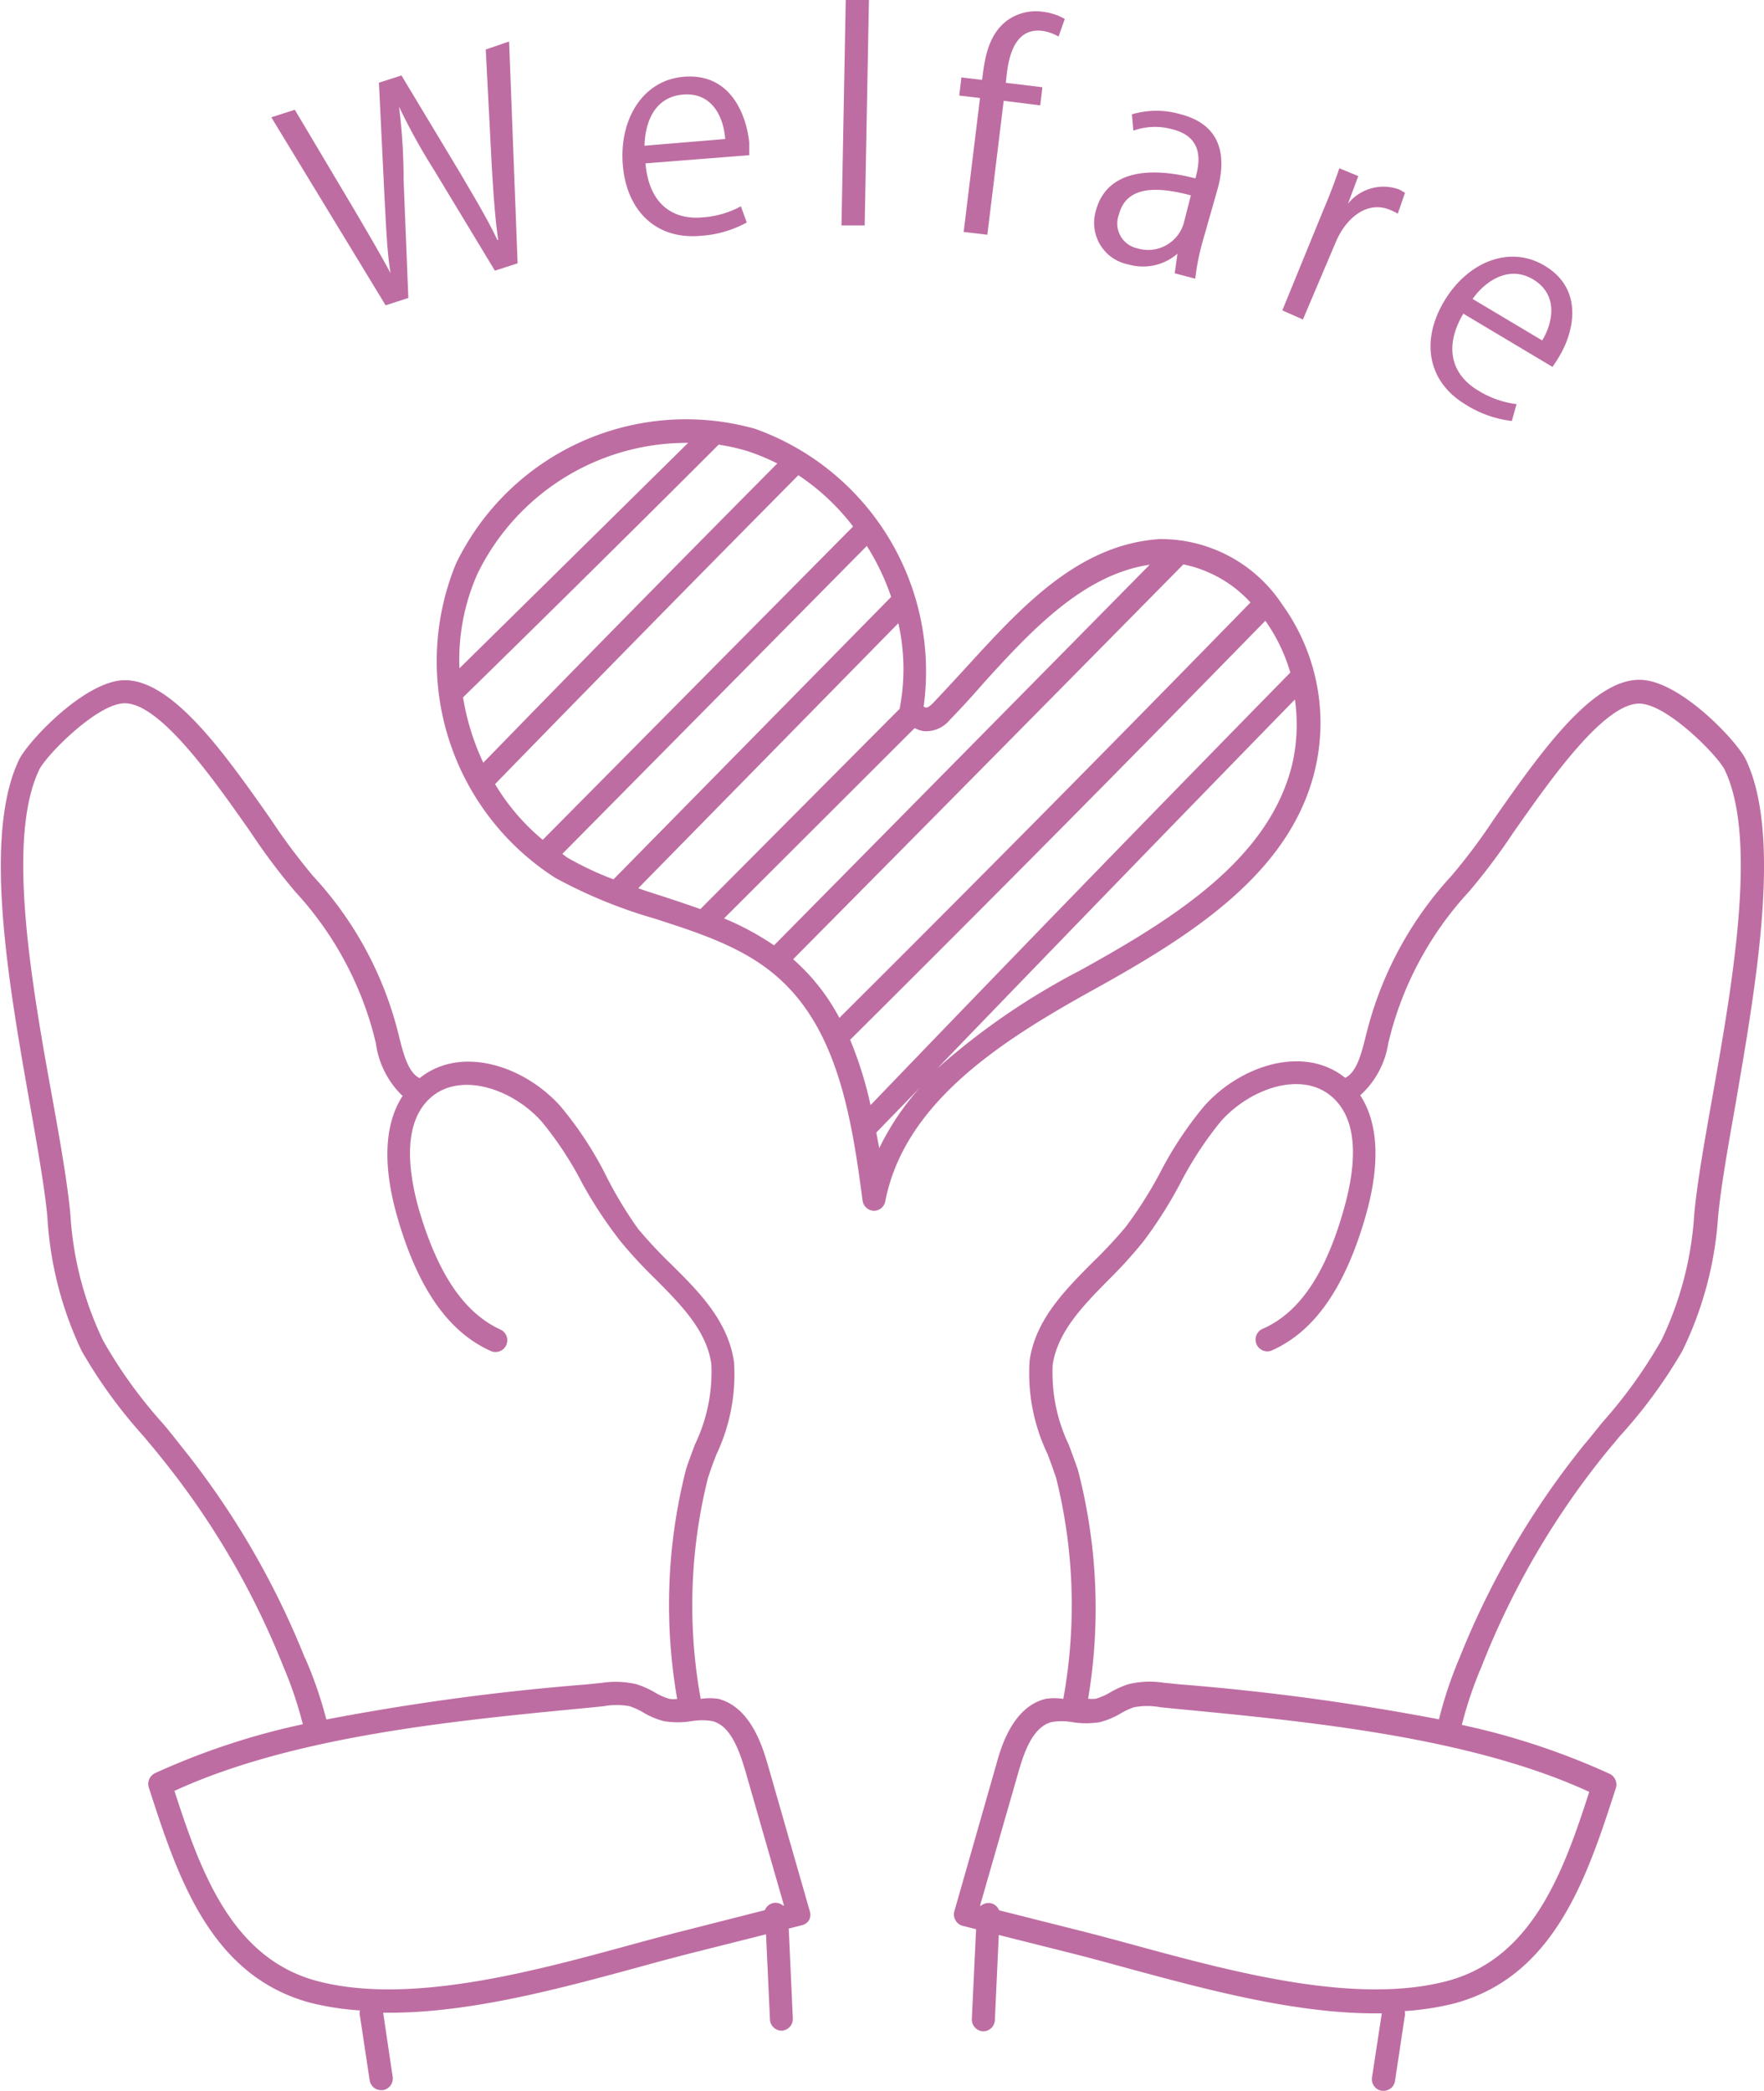
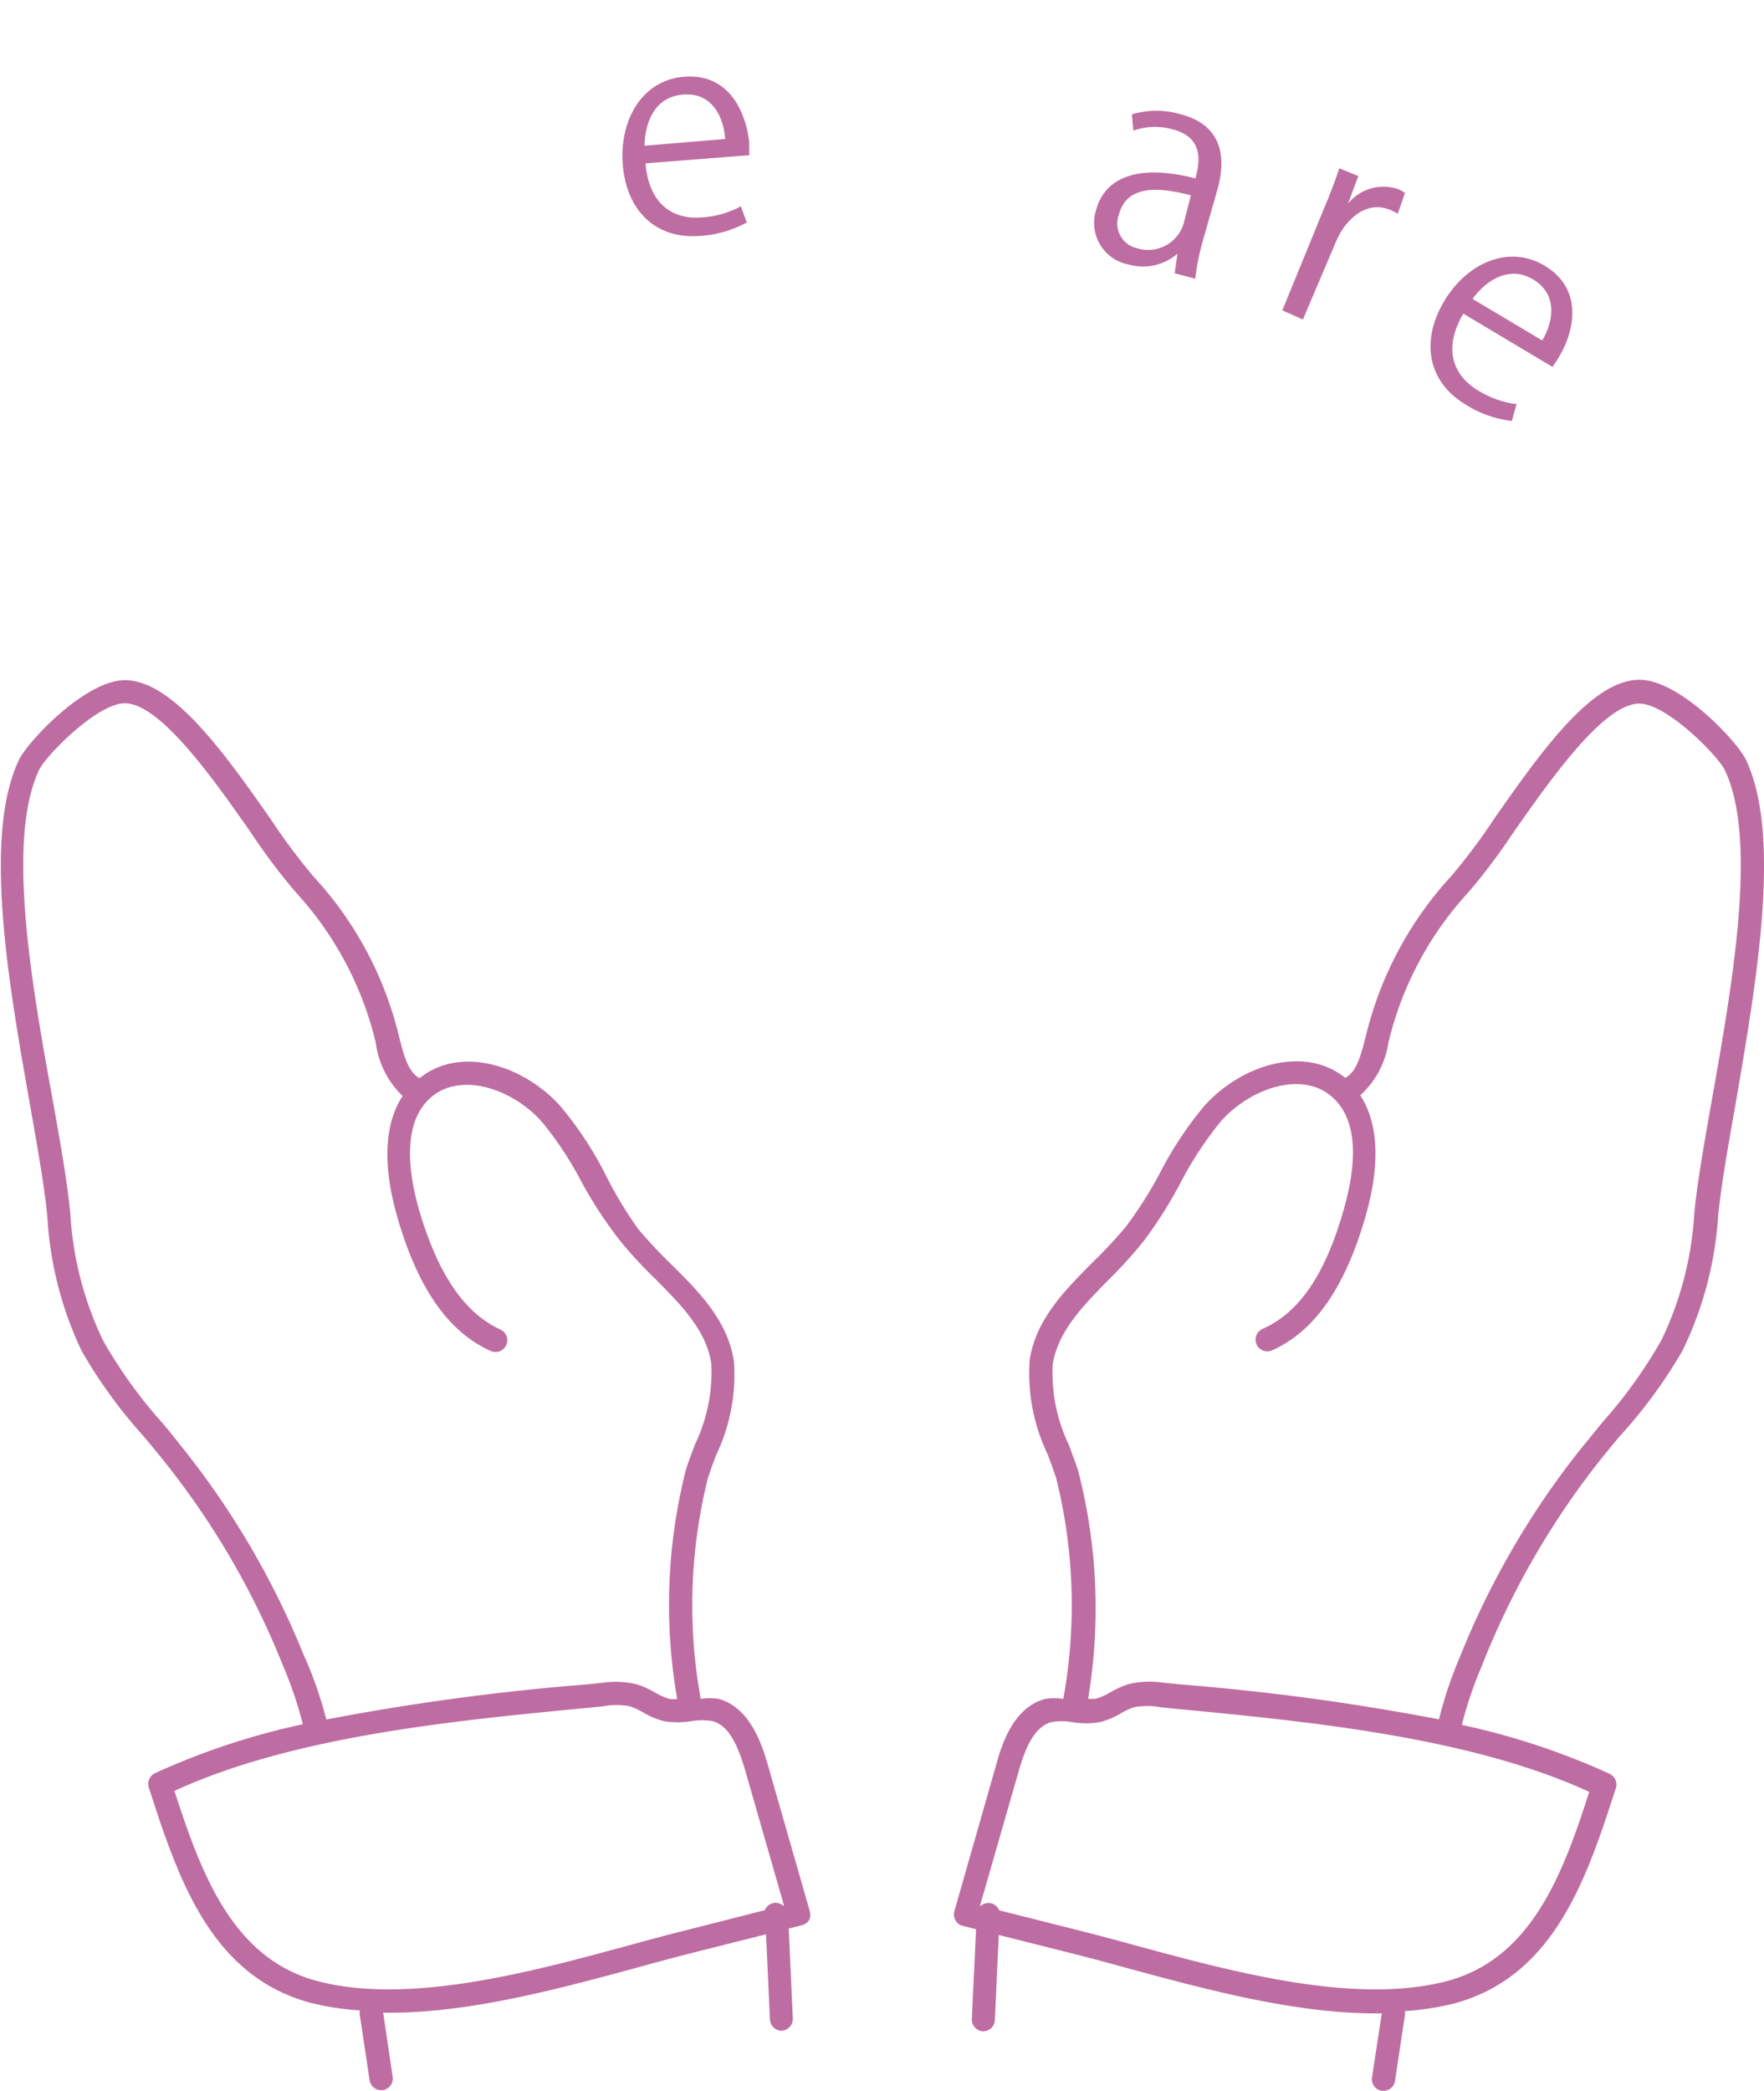
<svg xmlns="http://www.w3.org/2000/svg" id="レイヤー_1" data-name="レイヤー 1" viewBox="0 0 108 128">
  <defs>
    <style>.cls-1{fill:#be6da2;}</style>
  </defs>
  <title>icon-miryoku05</title>
  <path class="cls-1" d="M49.58,117,47,108c-.3-1-1-3.46-3-4A3.52,3.52,0,0,0,42.9,104a32.11,32.11,0,0,1,.44-13.51c.16-.49.34-1,.53-1.47a11.45,11.45,0,0,0,1.07-5.65c-.37-2.52-2.15-4.3-3.87-6a28.35,28.35,0,0,1-2-2.14A24.9,24.9,0,0,1,37,71.76a22.34,22.34,0,0,0-2.65-4c-2.18-2.48-6.09-3.82-8.66-1.76-.63-.32-.93-1.22-1.24-2.48l-.15-.59a22,22,0,0,0-5.13-9.3,38.12,38.12,0,0,1-2.58-3.46c-2.89-4.13-6.19-8.79-9.19-8.52-2.41.24-5.73,3.79-6.24,4.87-2.23,4.68-.62,13.77.67,21.07.46,2.62.9,5.09,1.07,6.9A22,22,0,0,0,5,82.7,30.35,30.35,0,0,0,8.8,87.93c.39.47.78.93,1.16,1.41A49.15,49.15,0,0,1,17.34,102a23.84,23.84,0,0,1,1.2,3.55,44,44,0,0,0-9.06,3,.73.73,0,0,0-.37.87c1.75,5.41,3.73,11.55,9.93,13.19a17,17,0,0,0,3,.46.69.69,0,0,0,0,.35l.59,3.92a.71.71,0,0,0,.7.61h.11a.72.72,0,0,0,.6-.82l-.58-3.92s0,0,0,0l.4,0c5,0,10.49-1.5,15.14-2.76,1.19-.33,2.34-.64,3.41-.91l4.49-1.13.24,5.21a.72.72,0,0,0,.72.69h0a.72.72,0,0,0,.68-.75l-.25-5.5.82-.21a.68.68,0,0,0,.44-.34A.71.71,0,0,0,49.58,117Zm-30.91-15.5a50.65,50.65,0,0,0-7.6-13c-.38-.48-.78-1-1.17-1.44a28.84,28.84,0,0,1-3.59-5,20.7,20.7,0,0,1-2-7.7c-.17-1.88-.61-4.38-1.08-7C1.93,60.22.37,51.38,2.4,47.12c.4-.84,3.38-3.89,5.09-4.06,2.19-.23,5.61,4.68,7.88,7.92a37.92,37.92,0,0,0,2.71,3.61,20.71,20.71,0,0,1,4.79,8.7l.14.56a5.47,5.47,0,0,0,1.64,3.24c-1.11,1.7-1.24,4.21-.33,7.39,1.26,4.4,3.15,7.09,5.77,8.24a.72.72,0,0,0,.57-1.32c-2.2-1-3.83-3.35-5-7.32-.66-2.31-1.07-5.4.77-6.94s5-.46,6.76,1.55a21.34,21.34,0,0,1,2.47,3.77A26.6,26.6,0,0,0,38,76a28,28,0,0,0,2.09,2.26c1.63,1.64,3.16,3.18,3.46,5.23a10.21,10.21,0,0,1-1,4.93c-.19.51-.38,1-.55,1.53A33.57,33.57,0,0,0,41.46,104a1.83,1.83,0,0,1-.47,0,3.89,3.89,0,0,1-.9-.4,5.72,5.72,0,0,0-1.09-.49,5.57,5.57,0,0,0-2.17-.09l-1,.1a145.71,145.71,0,0,0-15.85,2.14A25.11,25.11,0,0,0,18.67,101.47ZM42,118.16c-1.08.27-2.23.58-3.44.91-6,1.64-13.54,3.68-19.14,2.2-5.24-1.39-7.15-6.73-8.74-11.64,7.33-3.37,17.25-4.31,25.26-5.08l1-.1h0a4.4,4.4,0,0,1,1.62,0,4.25,4.25,0,0,1,.82.38,4.83,4.83,0,0,0,1.26.53,5.2,5.2,0,0,0,1.71,0,3.86,3.86,0,0,1,1.27,0c1.07.28,1.6,1.66,2,3L48,116.65h-.06a.72.72,0,0,0-.48-.17.71.71,0,0,0-.63.45Z" />
  <path class="cls-1" d="M106.89,46.5c-.51-1.08-3.83-4.63-6.24-4.87-3-.32-6.3,4.39-9.19,8.52a36.09,36.09,0,0,1-2.59,3.46,22.1,22.1,0,0,0-5.12,9.31l-.15.58c-.31,1.26-.6,2.16-1.24,2.48-2.57-2.06-6.48-.72-8.66,1.76a22.34,22.34,0,0,0-2.65,4,24.9,24.9,0,0,1-2.14,3.38,28.35,28.35,0,0,1-2,2.14c-1.72,1.73-3.5,3.52-3.87,6A11.45,11.45,0,0,0,64.13,89c.19.49.37,1,.53,1.47A32.11,32.11,0,0,1,65.1,104,3.44,3.44,0,0,0,64,104c-2,.51-2.71,2.94-3,4l-2.57,9a.71.71,0,0,0,.07.55.68.68,0,0,0,.44.34l.82.21-.26,5.5a.73.73,0,0,0,.69.75h0a.72.72,0,0,0,.72-.69l.24-5.21,4.49,1.13c1.07.27,2.22.58,3.41.91,4.66,1.26,10.16,2.76,15.14,2.76l.41,0s0,0,0,0L84,127.17a.72.72,0,0,0,.6.82h.11a.71.71,0,0,0,.7-.61l.59-3.92a.69.69,0,0,0,0-.35,17,17,0,0,0,3-.46c6.2-1.64,8.18-7.78,9.93-13.19a.73.73,0,0,0-.37-.87,44,44,0,0,0-9.06-3,23.84,23.84,0,0,1,1.2-3.55A49.49,49.49,0,0,1,98,89.34c.38-.48.77-.94,1.16-1.41A30.35,30.35,0,0,0,103,82.7a22,22,0,0,0,2.19-8.23c.17-1.81.61-4.28,1.07-6.89C107.51,60.27,109.12,51.18,106.89,46.5ZM88.6,121.27c-5.61,1.48-13.12-.56-19.15-2.2-1.21-.33-2.36-.64-3.44-.91l-4.84-1.22a.71.71,0,0,0-.63-.45.74.74,0,0,0-.48.17H60l2.37-8.24c.38-1.32.91-2.7,2-3a3.6,3.6,0,0,1,1.27,0,5.2,5.2,0,0,0,1.71,0,4.83,4.83,0,0,0,1.26-.53,4.25,4.25,0,0,1,.82-.38,4.4,4.4,0,0,1,1.62,0h0l1,.1c8,.77,17.92,1.71,25.25,5.08C95.74,114.54,93.83,119.88,88.6,121.27Zm16.21-53.95c-.47,2.65-.91,5.14-1.08,7a20.7,20.7,0,0,1-2,7.7,29.32,29.32,0,0,1-3.58,5c-.4.48-.8,1-1.18,1.44a50.65,50.65,0,0,0-7.6,13,25.11,25.11,0,0,0-1.27,3.79,145.38,145.38,0,0,0-15.85-2.14l-1-.1a5.57,5.57,0,0,0-2.17.09,5.72,5.72,0,0,0-1.09.49,3.89,3.89,0,0,1-.9.4,2.42,2.42,0,0,1-.47,0A33.57,33.57,0,0,0,66,90c-.17-.51-.36-1-.55-1.53a10.21,10.21,0,0,1-1-4.93c.3-2,1.83-3.59,3.46-5.23A28,28,0,0,0,70,76a26.6,26.6,0,0,0,2.27-3.58,21.91,21.91,0,0,1,2.47-3.77c1.77-2,4.9-3.11,6.76-1.55s1.43,4.63.77,6.94c-1.13,4-2.76,6.36-5,7.32a.72.72,0,0,0,.57,1.32c2.62-1.15,4.51-3.84,5.77-8.24.91-3.18.78-5.69-.33-7.39A5.41,5.41,0,0,0,85,63.84l.14-.55a20.65,20.65,0,0,1,4.79-8.7A37.92,37.92,0,0,0,92.63,51c2.27-3.24,5.69-8.15,7.88-7.92,1.71.17,4.69,3.22,5.09,4.06C107.63,51.39,106.07,60.22,104.81,67.32Z" />
-   <path class="cls-1" d="M31.17,2.54l.52,13.58-1.39.45L26.57,10.4a37.33,37.33,0,0,1-2.14-3.87h0A35.66,35.66,0,0,1,24.71,11L25,18.24l-1.39.45-7-11.51,1.44-.46,3.57,6c.86,1.46,1.68,2.86,2.29,4l0,0c-.22-1.32-.27-2.92-.37-4.66l-.34-7,1.38-.44,3.61,6c.81,1.39,1.65,2.77,2.26,4.07h.05c-.21-1.51-.3-3-.4-4.66l-.36-7Z" />
-   <path class="cls-1" d="M52.94,13.8l-1.42,0L51.78,0,53.2,0Z" />
-   <path class="cls-1" d="M60.13,4.89c.14-1.16.32-2.68,1.47-3.59A3,3,0,0,1,63.84.72a3.48,3.48,0,0,1,1.35.44l-.38,1.08a2.72,2.72,0,0,0-1-.35c-1.46-.18-2,1.14-2.17,2.64l-.06.54,2.24.27-.13,1.11-2.24-.28-1,8.2L59,14.2,60,6l-1.27-.15.13-1.11Z" />
  <path class="cls-1" d="M73.61,14.86a13.94,13.94,0,0,0-.43,2.2l-1.26-.33.17-1.2h0a3.22,3.22,0,0,1-3,.66,2.59,2.59,0,0,1-2-3.27c.56-2.18,2.76-2.86,6.1-2,.2-.76.65-2.49-1.4-3A3.9,3.9,0,0,0,69.39,8l-.09-1a5.26,5.26,0,0,1,3,0c2.56.67,2.74,2.66,2.28,4.45Zm-.7-2.9c-1.7-.45-3.9-.76-4.4,1.16a1.55,1.55,0,0,0,1.12,2.08,2.27,2.27,0,0,0,2.84-1.52Z" />
  <path class="cls-1" d="M85.58,13.08a4.14,4.14,0,0,0-.47-.23c-1.42-.6-2.73.52-3.34,2l-2,4.71L78.51,19,81,12.91c.39-.92.72-1.77,1-2.61l1.16.48-.63,1.69,0,0a2.79,2.79,0,0,1,3.11-.88c.14.06.24.14.38.21Z" />
  <path class="cls-1" d="M92.56,25.77a6.73,6.73,0,0,1-2.82-1c-2.34-1.4-2.76-3.89-1.34-6.3s4-3.5,6.16-2.21c2.47,1.47,1.76,4.13.92,5.53-.16.28-.3.48-.43.67L89.59,19.2c-1.31,2.24-.54,3.84.9,4.7a5.85,5.85,0,0,0,2.36.84Zm1.86-4.93c.66-1.09,1-2.78-.53-3.72s-3,.14-3.73,1.18Z" />
-   <path class="cls-1" d="M78.5,37A8.9,8.9,0,0,0,71,33c-5,.33-8.48,4.17-11.88,7.89-.67.73-1.34,1.46-2,2.15-.21.21-.34.29-.44.27a.3.3,0,0,1-.13-.06,15.77,15.77,0,0,0-10.32-17,15.64,15.64,0,0,0-18.32,8.27A15.74,15.74,0,0,0,34,53.74a29.91,29.91,0,0,0,6.14,2.51c2.77.9,5.39,1.75,7.45,3.55,3.59,3.14,4.52,8.27,5.22,13.7a.73.73,0,0,0,.69.62h0a.71.71,0,0,0,.7-.58c1.18-6.06,7.12-9.82,12.6-12.87C72.91,57.3,79,53.47,80.51,47.12A12.39,12.39,0,0,0,78.5,37Zm.47,4.2Q66.12,54.31,53.3,67.65a23.87,23.87,0,0,0-1.25-4Q64.62,51.16,77.47,38A10.73,10.73,0,0,1,79,41.17ZM58.16,44.06c.68-.7,1.35-1.43,2-2.18,3-3.32,6.18-6.71,10.23-7.31q-11.52,11.68-23,23.3a17,17,0,0,0-3.06-1.65L56,44.57a1.72,1.72,0,0,0,.58.19A1.89,1.89,0,0,0,58.16,44.06ZM47.59,28.37q-9.17,9.24-18,18.32a15,15,0,0,1-1.24-4Q36.21,35,44,27.22a12.47,12.47,0,0,1,1.81.41A13.76,13.76,0,0,1,47.59,28.37ZM29.24,35.11a14.26,14.26,0,0,1,12.81-8h.08q-7,6.91-14,13.8A12.93,12.93,0,0,1,29.24,35.11ZM30.31,48q9.12-9.37,18.57-18.91a13.88,13.88,0,0,1,3.35,3.14q-9.51,9.6-19,19.18A13.22,13.22,0,0,1,30.31,48Zm4.12,4.27q9.3-9.4,18.64-18.85a14.65,14.65,0,0,1,1.49,3.12q-8.49,8.64-17,17.29a19.45,19.45,0,0,1-2.84-1.34Zm4.66,2.09L55,38.15a12.73,12.73,0,0,1,.09,5.18s0,0,0,.05L42.88,55.65c-.76-.27-1.51-.52-2.27-.77C40.11,54.72,39.6,54.56,39.09,54.38Zm9.48,4.35Q60.5,46.67,72.45,34.55a7.62,7.62,0,0,1,4.11,2.33Q63.81,49.95,51.39,62.31A12.58,12.58,0,0,0,48.57,58.73Zm5.26,11.56-.18-.94c1.12-1.16,2.25-2.3,3.36-3.47A16,16,0,0,0,53.83,70.29ZM79.12,46.77c-1.41,5.8-7.18,9.42-13,12.64a43,43,0,0,0-8.74,6q10.93-11.34,21.9-22.59A10.89,10.89,0,0,1,79.12,46.77Z" />
  <path class="cls-1" d="M45.72,13.62a6.8,6.8,0,0,1-2.87.82c-2.72.22-4.5-1.57-4.72-4.36S39.36,4.9,41.87,4.7c2.87-.24,3.82,2.34,4,4,0,.33,0,.57,0,.8L39.52,10c.22,2.59,1.77,3.45,3.44,3.31a5.75,5.75,0,0,0,2.4-.68ZM44.4,8.51c-.09-1.27-.75-2.87-2.58-2.72s-2.33,1.83-2.36,3.13Z" />
</svg>